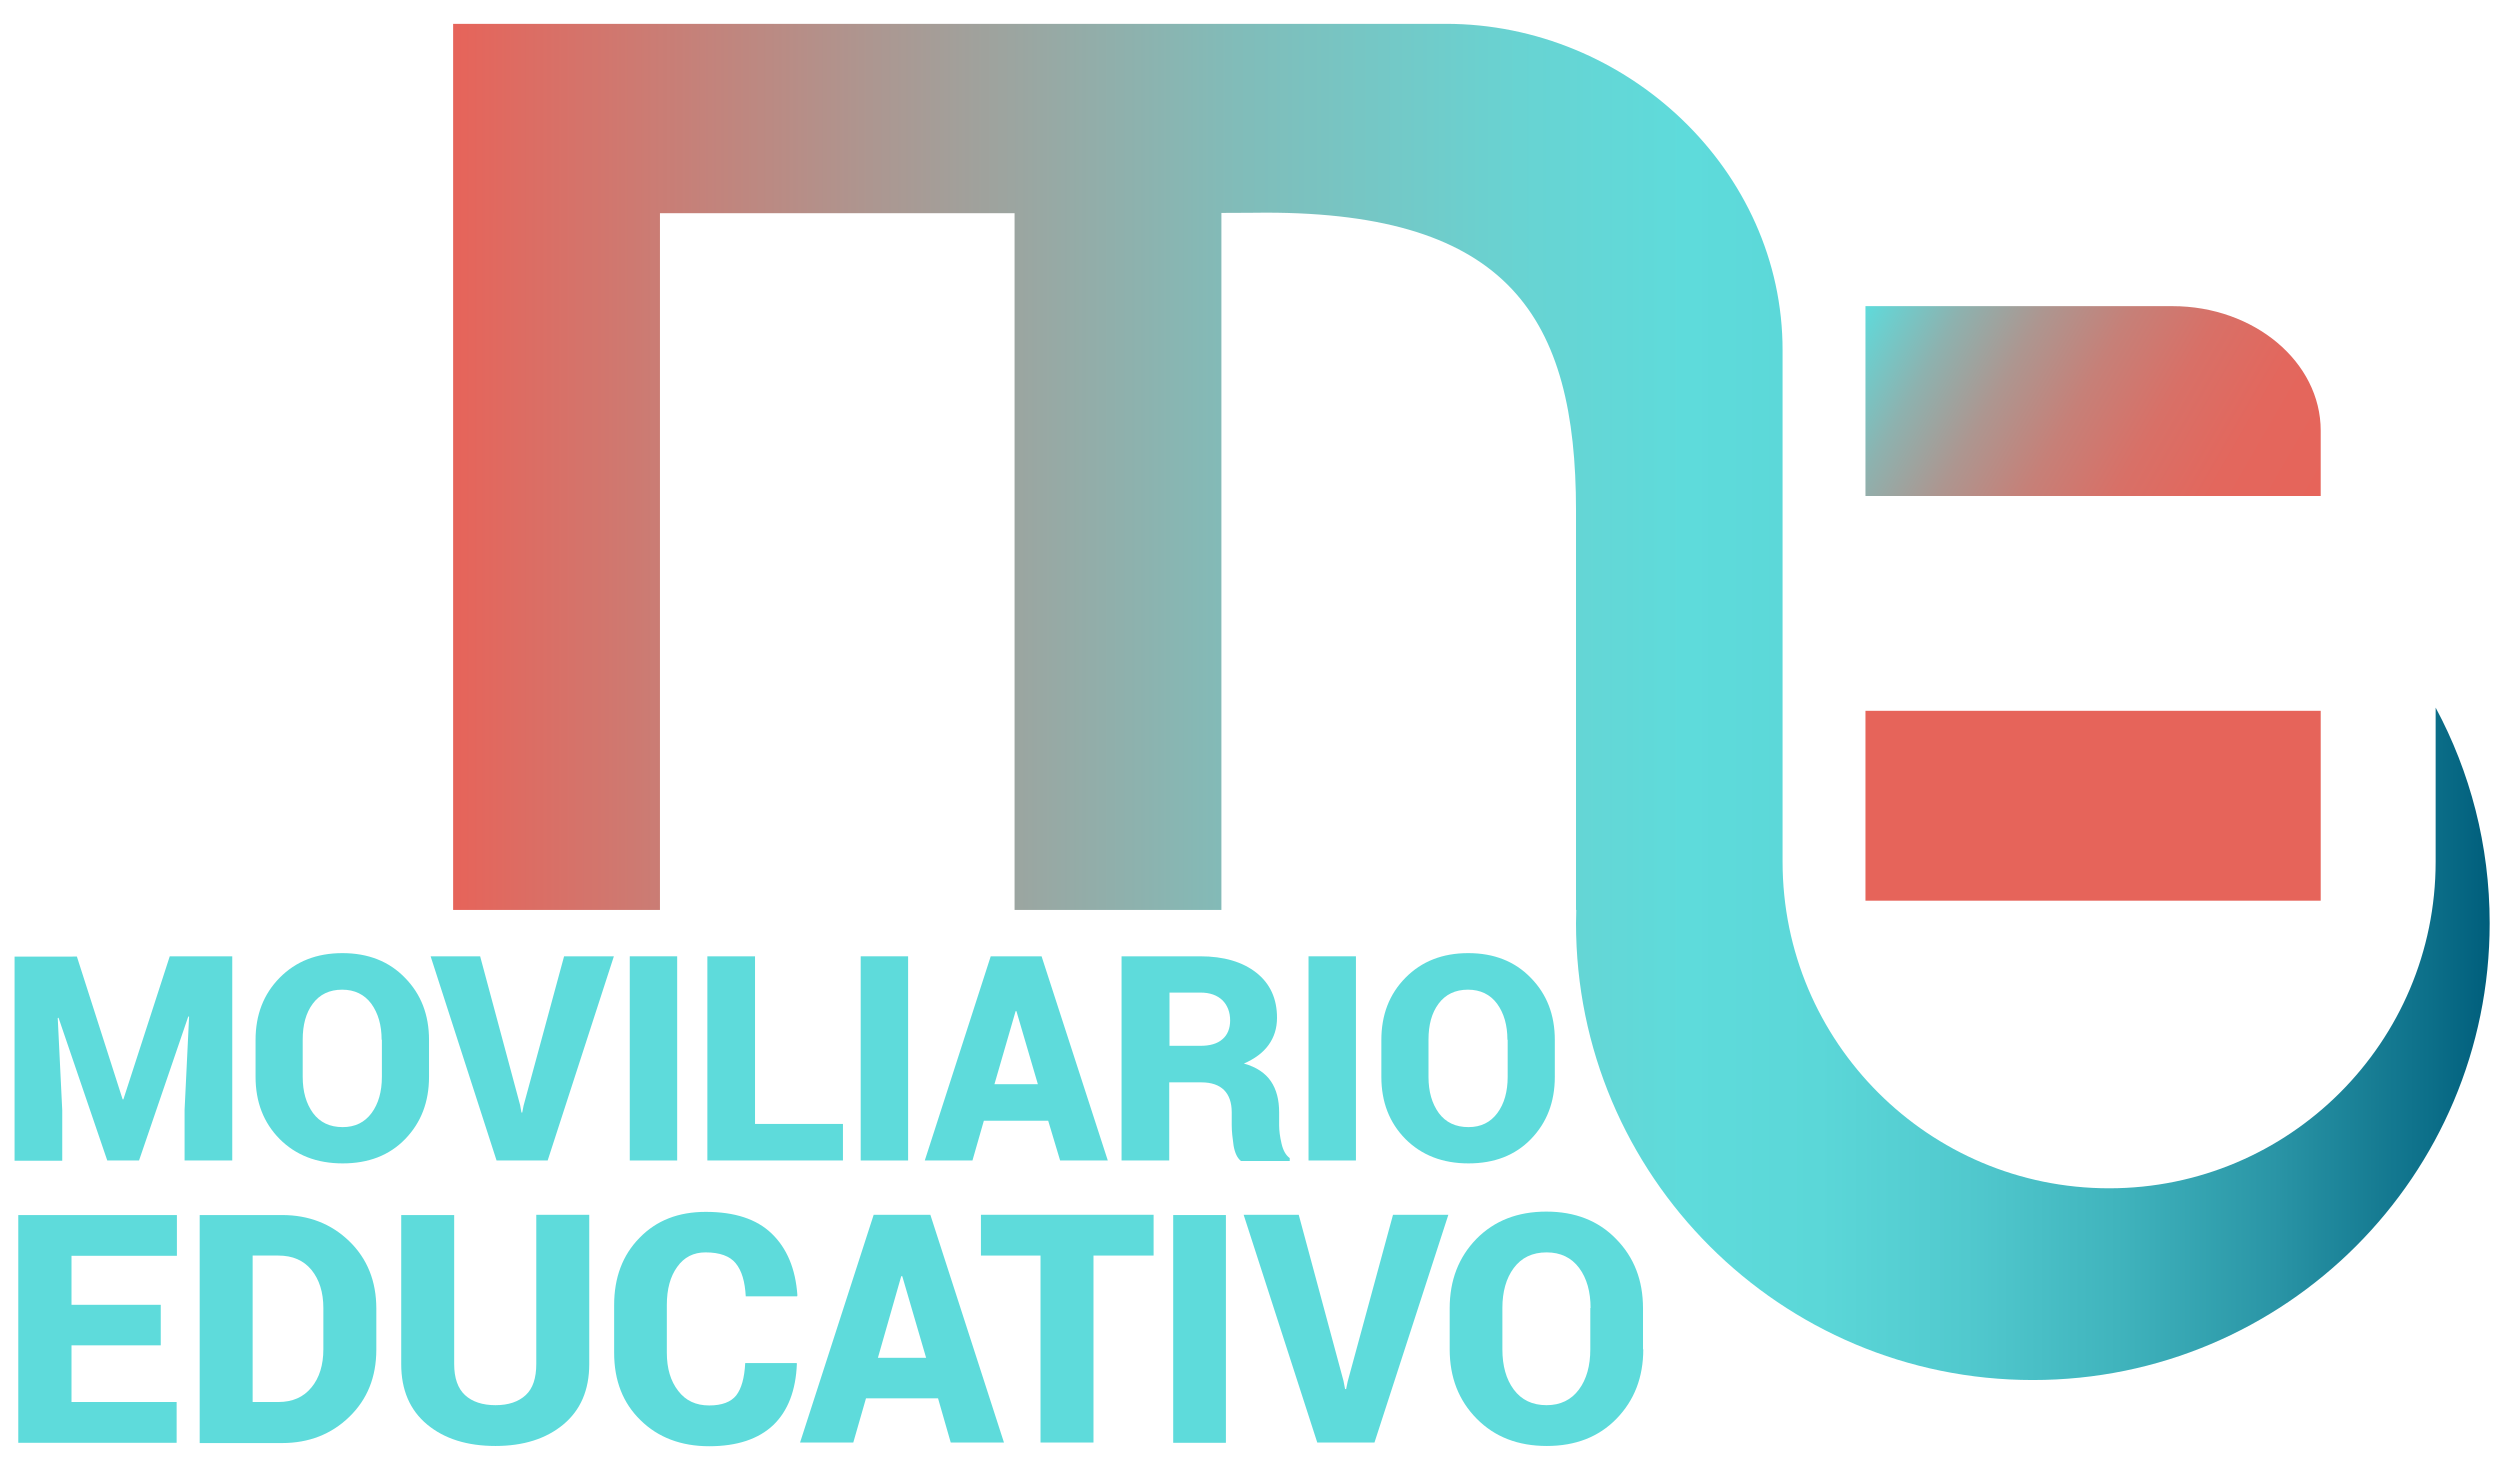
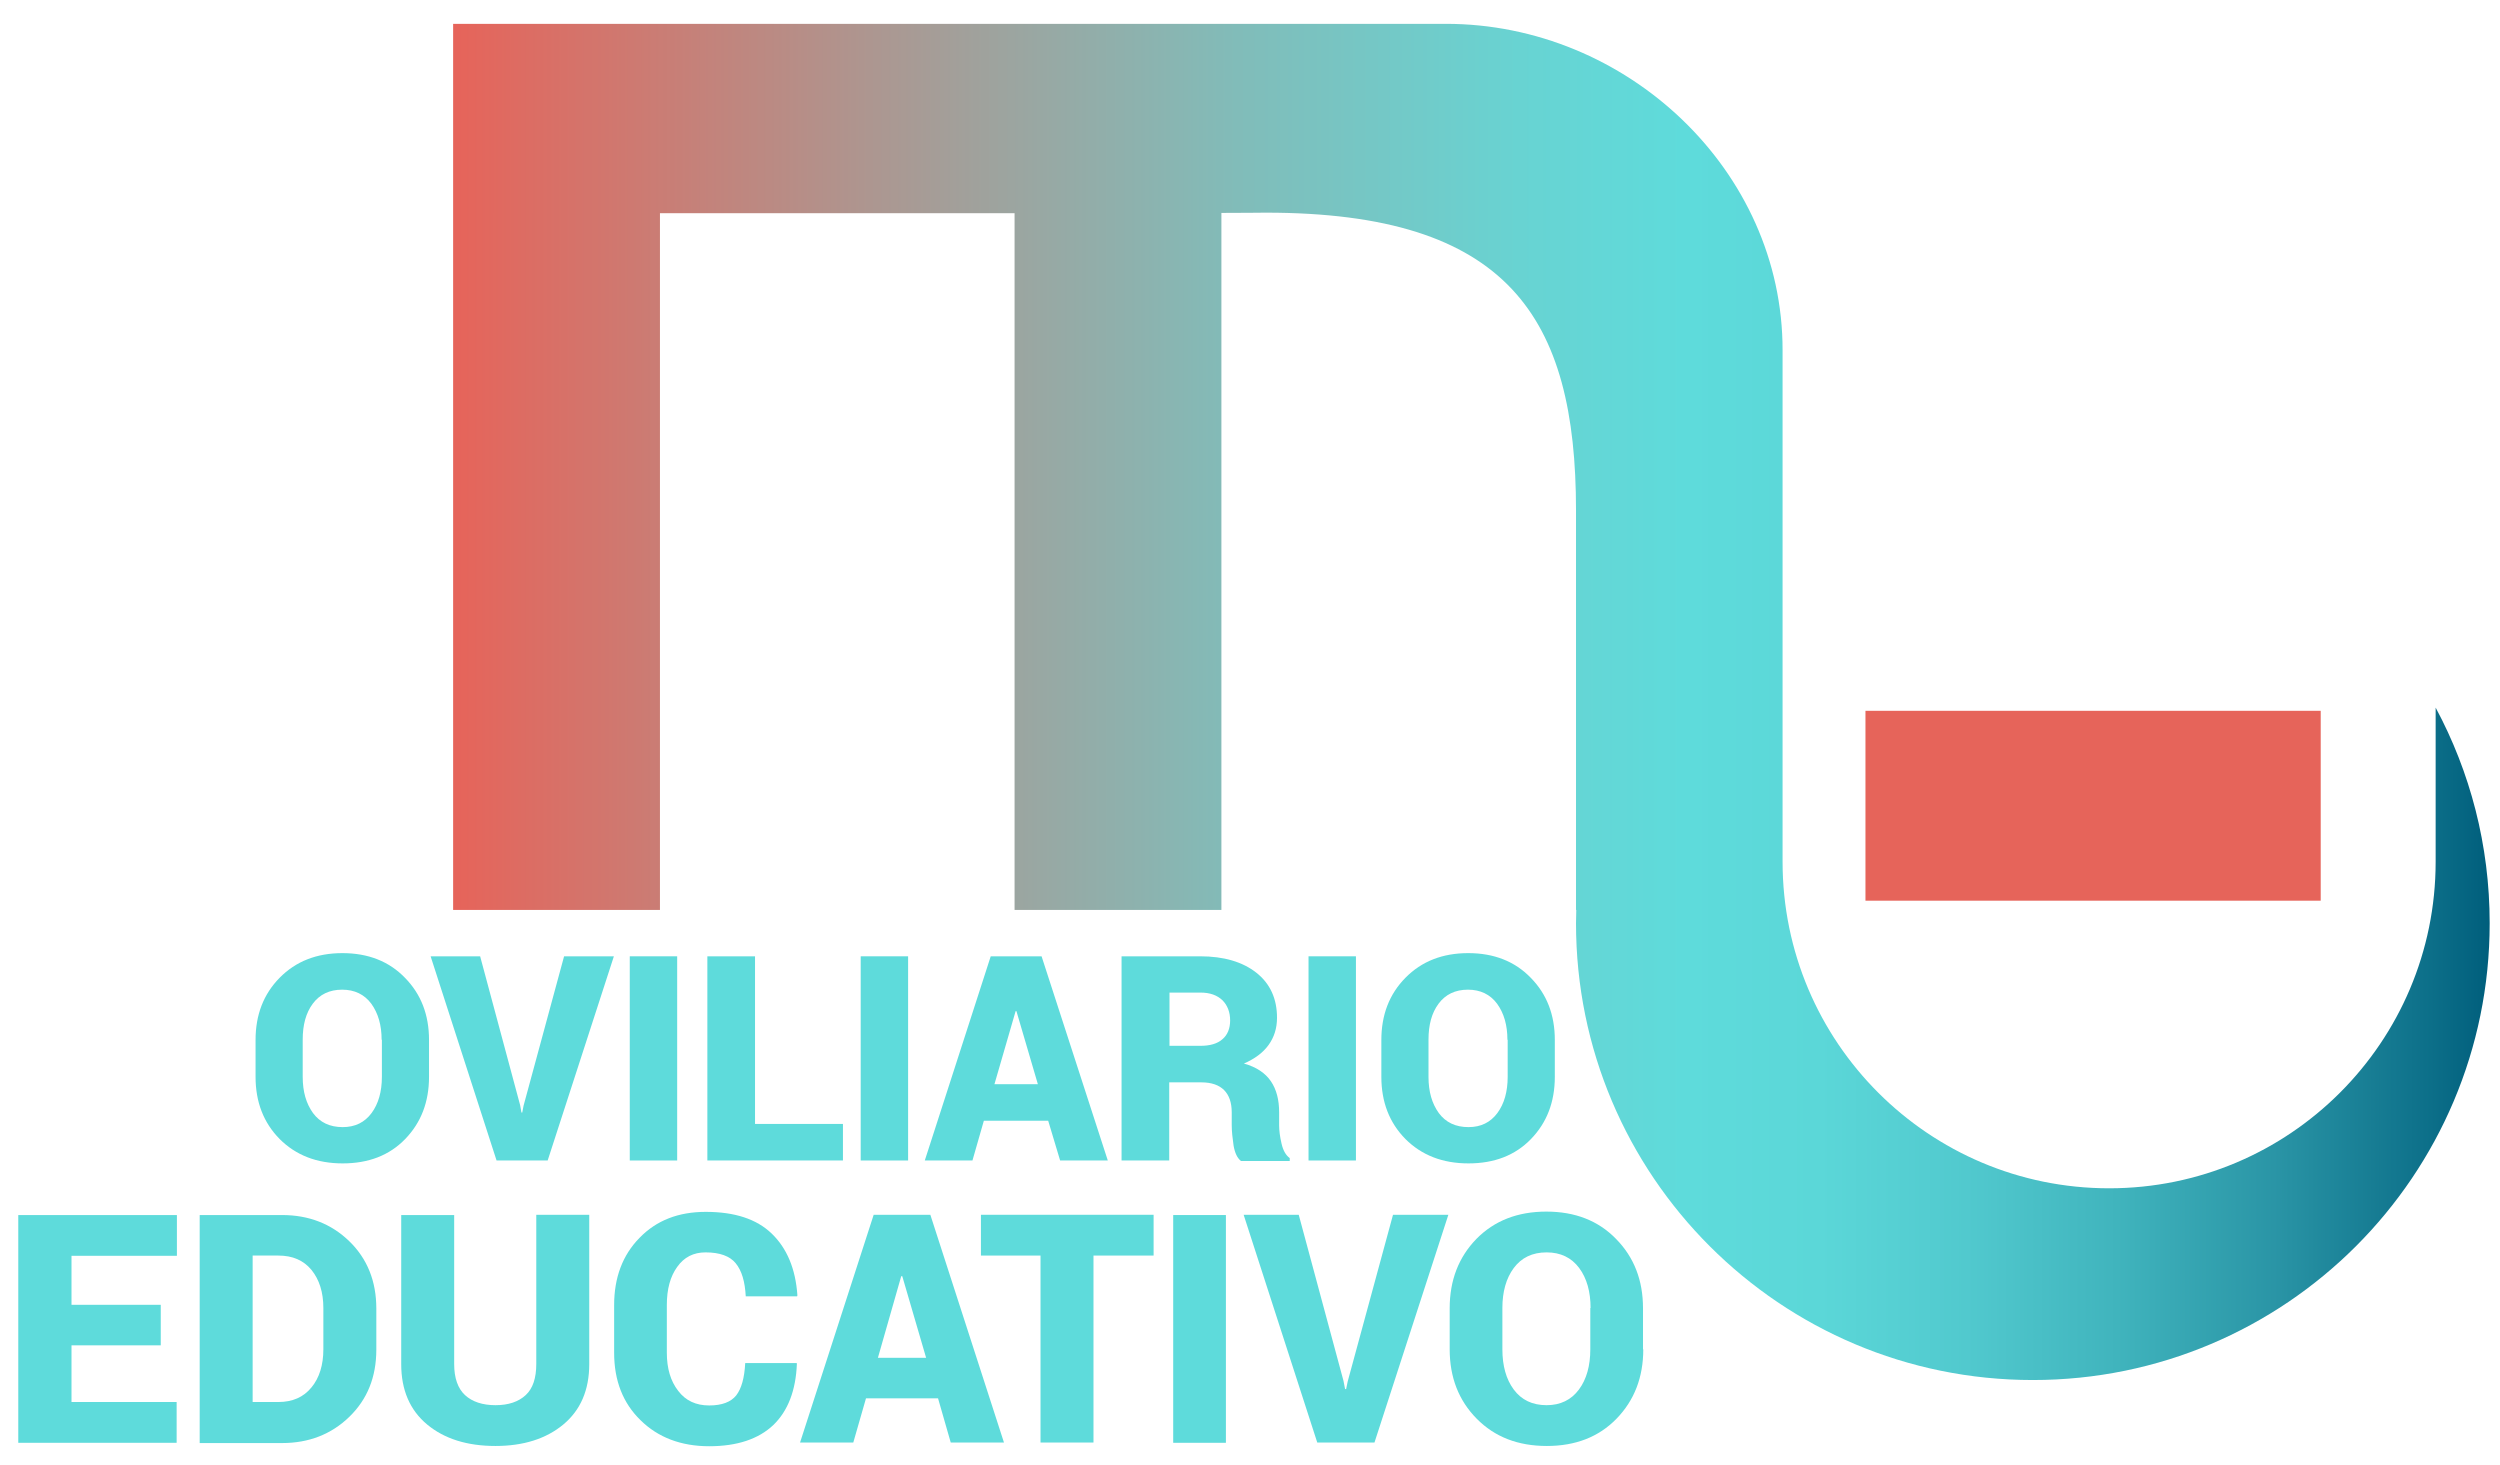
<svg xmlns="http://www.w3.org/2000/svg" version="1.1" x="0px" y="0px" viewBox="0 0 944 553" style="enable-background:new 0 0 944 553;" xml:space="preserve">
  <style type="text/css">
	.st0{display:none;}
	.st1{display:inline;opacity:0.89;}
	.st2{fill:#5EDBDB;}
	.st3{display:inline;fill:url(#SVGID_1_);}
	.st4{display:inline;}
	.st5{fill:url(#SVGID_2_);}
	.st6{fill:#E6645A;}
	.st7{fill:url(#SVGID_3_);}
</style>
  <g id="Capa_1" class="st0">
    <g>
      <g class="st1">
        <path class="st2" d="M795.1,38.4H845c3.4,0,5.6,0.5,6.6,1.5c1,1,1.5,3.5,1.5,7.5c0,3.7-0.4,6.2-1.1,7.7c-0.7,1.5-2.4,2.8-5.1,4.2     c-2.4,1.1-4,2.3-4.7,3.7c-0.7,1.3-1,3.5-1,6.5v167.3c0,2.4,0.3,4.2,0.8,5.4c0.6,1.1,2.1,2.3,4.7,3.5c3.5,1.7,5.2,4,5.2,6.9     c0,7.3-0.2,11.4-0.7,12.2c-0.5,0.8-2.1,1.2-4.9,1.2h-62.9c-2.7,0-4.1-2.3-4.1-6.9c0-3.9,0.1-6.9,0.4-8.8c0.3-1.9,2-3.5,5.2-4.7     c3.6-1.4,5.4-3.9,5.4-7.5V119.4L765,215.2h-15.5l-24.9-92.9v115.3c0,3.8,1.7,6.5,5.1,8.3c4.1,2.1,6.2,5.7,6.2,11c0,6-2.1,9-6.2,9     h-30.6c-3.5,0-5.2-2.9-5.2-8.6c0-4,1.5-7.1,4.4-9.3c2.2-1.8,3.5-3.2,4.1-4.3c0.6-1.1,0.8-3,0.8-5.7V75.2c0-4.5-0.4-8-1.2-10.4     c-0.8-2.4-2.5-4.3-5.1-5.8c-2.8-1.5-4.2-3.1-4.2-4.7l0.1-6.1c0.1-4.4,0.4-7.2,0.9-8.2c0.5-1.1,1.8-1.6,3.7-1.6h52.2l22.6,87.1     L795.1,38.4z" />
        <path class="st2" d="M920.2,71.4c17.7,0,32.4,7.9,44.3,23.8c11.8,15.8,17.8,39.4,17.8,70.5c0,33.6-6,59.1-18,76.3     c-12,17.2-27,25.9-45,25.9c-12.4,0-23.2-3.9-32.3-11.8c-9.1-7.9-16.1-18.4-21.1-31.6c-4.9-13.2-7.4-31.2-7.4-54     c0-32.6,5.7-57.3,17-74C886.8,79.8,901.7,71.4,920.2,71.4z M930.3,106.8c0-11.7-3.4-17.5-10.2-17.5c-7.3,0-11,7.1-11,21.4v117.1     c0,14.2,3.3,21.3,10,21.3c7.4,0,11.1-7.1,11.1-21.3V106.8z" />
        <path class="st2" d="M1051.9,181.3l15.9-77.3c0.3-1.6,0.4-3.2,0.4-4.7c0-4-1.5-6.9-4.6-8.9c-1.9-1.1-2.8-3.2-2.8-6.2v-7.6     c0-2.2,1.1-3.2,3.2-3.2h27c2.2,0,3.5,0.3,4,0.8c0.5,0.5,0.8,1.9,0.8,4.2v6.8c0,1.9-0.1,3.1-0.2,3.5c-0.1,0.5-1.3,1.4-3.5,2.8     c-3,2.1-5.1,6.3-6.3,12.5l-29.5,149.1c-1.6,8.4-2.6,12.9-3,13.7c-0.4,0.8-1.7,1.1-3.9,1.1h-24.2c-1.3-0.2-2.7-3.9-4.2-11.3     l-31-155.9c-0.9-4.5-2.4-7.6-4.5-9.3c-2.5-2.2-3.8-4.1-3.8-5.8c0-6.5,0.3-10.1,0.8-11c0.6-0.8,2.3-1.3,5.2-1.3h49.5     c2.7,0,4.5,0.6,5.4,1.8c0.9,1.2,1.3,4,1.3,8.5c0,2.6-0.2,4.3-0.6,5.1c-0.4,0.8-1.7,1.7-3.7,2.8c-2.5,1.4-3.8,3.4-3.8,5.9     c0,1.8,0.3,3.9,0.8,6.5L1051.9,181.3z" />
        <path class="st2" d="M1103.7,87.4v-9.3c0-3.1,1.9-4.7,5.6-4.7h45c3.2,0,4.8,1.6,4.8,4.7v162.1c0,2.3,0.1,3.7,0.4,4.4     c0.3,0.7,1.1,1.3,2.5,1.8c3.3,1.3,5,4.2,5,8.7c0,5.2-0.2,8.3-0.7,9.3c-0.5,1-2,1.6-4.5,1.6h-54.6c-1.3-0.2-2.2-0.8-2.5-1.8     c-0.4-1-0.6-3.6-0.6-7.8c0-5.1,1.2-8,3.7-8.9c3-1,4.5-2.9,4.5-5.6V101.3c0-5.4-2-8.7-6.1-9.9C1104.6,91,1103.7,89.6,1103.7,87.4z      M1143.2,33.4c10.6,0,15.9,3.6,15.9,10.7c0,5.6-3.5,10.4-10.6,14.3c-7.1,3.9-15.2,5.8-24.2,5.8c-11.7,0-17.5-3.9-17.5-11.7     c0-6.2,4.1-10.9,12.3-14.2C1127.3,35,1135.3,33.4,1143.2,33.4z" />
        <path class="st2" d="M1176,50v-7c0-3,2-4.5,5.9-4.5h43.6c2.3,0,3.9,0.2,4.6,0.6c0.8,0.4,1.1,2,1.1,4.8v196.9c0,4.3,1.4,7,4.2,8     c2,0.8,3,2.4,3,4.8v8c0,2.9-2.1,4.4-6.3,4.4h-51.7c-2.9,0-4.4-1.5-4.4-4.4v-8c0-3.3,1.5-5.7,4.4-7.3c1.9-0.9,3.1-1.8,3.5-2.6     c0.5-0.8,0.7-2.3,0.7-4.6V64.4c0-3.3-1.3-5.5-3.8-6.6C1177.5,56.2,1176,53.6,1176,50z" />
        <path class="st2" d="M1248.6,87.4v-9.3c0-3.1,1.9-4.7,5.6-4.7h45c3.2,0,4.8,1.6,4.8,4.7v162.1c0,2.3,0.1,3.7,0.4,4.4     c0.3,0.7,1.1,1.3,2.5,1.8c3.3,1.3,5,4.2,5,8.7c0,5.2-0.2,8.3-0.7,9.3c-0.5,1-2,1.6-4.5,1.6h-54.6c-1.3-0.2-2.2-0.8-2.5-1.8     c-0.4-1-0.6-3.6-0.6-7.8c0-5.1,1.2-8,3.7-8.9c3-1,4.5-2.9,4.5-5.6V101.3c0-5.4-2-8.7-6.1-9.9C1249.5,91,1248.6,89.6,1248.6,87.4z      M1288.1,33.4c10.6,0,15.9,3.6,15.9,10.7c0,5.6-3.5,10.4-10.6,14.3c-7.1,3.9-15.2,5.8-24.2,5.8c-11.7,0-17.5-3.9-17.5-11.7     c0-6.2,4.1-10.9,12.3-14.2C1272.2,35,1280.2,33.4,1288.1,33.4z" />
        <path class="st2" d="M1393.2,129.4v-27.2c0-7.5-3.1-11.3-9.2-11.3c-8.4,0-12.5,5.7-12.5,17.1c0,6.4-0.7,10.9-2.2,13.7     c-1.5,2.7-4.7,5.1-9.9,7c-5.1,1.9-10.6,2.9-16.4,2.9c-11.9,0-17.9-6.4-17.9-19.2c0-12,5.2-21.8,15.6-29.5     c10.4-7.6,23.9-11.4,40.7-11.4c11,0,20.9,1.5,29.7,4.5c8.8,3,15.8,8.1,21.1,15.2c5.3,7.1,7.9,15,7.9,23.5v128.6     c0.2,0.7,1.6,2.1,4.2,4.2c1.9,1.4,2.8,3.5,2.8,6.2c0,3.8-0.5,6.4-1.5,8c-1,1.6-3.5,3-7.5,4.3c-4,1.3-9,2-15,2     c-7.3,0-13.4-1.3-18.3-4c-4.9-2.7-8.7-7.9-11.4-15.7c-8.2,8.5-14.8,13.9-19.9,16.2c-5.1,2.3-10.3,3.5-15.6,3.5     c-11.9,0-21.1-4.7-27.7-14c-6.5-9.3-9.8-24.6-9.8-45.8c0-21.2,3.1-35.9,9.2-44.1c6.1-8.2,18-15.8,35.8-22.7     C1376.4,136.9,1385.7,132.9,1393.2,129.4z M1393.2,147.7c-10.6,4.7-17,10-19,15.8c-2.1,5.9-3.1,19.1-3.1,39.6     c0,15.1,0.8,24.7,2.5,28.6s4.6,6,8.7,6c7.2,0,10.9-6,10.9-18V147.7z" />
        <path class="st2" d="M1505.4,110.9c1.1-2.3,2.5-6.2,4.1-11.8c3.6-12.2,7.1-19.9,10.5-23c3.4-3.1,7.2-4.7,11.3-4.7     c5.6,0,9.9,2.7,12.8,8c2.9,5.4,4.3,12.1,4.3,20.2c0,17.4-4.9,26.1-14.7,26.1c-4.9,0-8.6-2.9-11.3-8.6c-1.6-3.3-3.2-4.9-4.9-4.9     c-4.2,0-6.3,4.7-6.3,14v112.6c0,3.6,1.6,6.2,4.9,7.9c3.3,1.6,4.9,4.2,4.9,7.8v6.3c0,2.3-0.3,3.7-0.8,4.3c-0.5,0.6-2,0.9-4.4,0.9     h-53.1c-3.7,0-5.5-1.7-5.5-5.2V253c0-2.6,0.8-4.4,2.4-5.2c3.2-1.6,4.8-4,4.8-7.3V98.5c0-3.2-1.1-5.5-3.4-6.9     c-2.4-1.4-3.9-2.5-4.2-3.3c-0.4-0.8-0.6-3.2-0.6-7.3c0-3.4,0.5-5.5,1.5-6.3c1-0.8,2.7-1.3,5-1.3h38.1c1.8,0,3,0.5,3.7,1.5     c0.7,1,1,3.4,1,7.1V110.9z" />
        <path class="st2" d="M1556.1,87.4v-9.3c0-3.1,1.9-4.7,5.6-4.7h45c3.2,0,4.8,1.6,4.8,4.7v162.1c0,2.3,0.1,3.7,0.4,4.4     c0.3,0.7,1.1,1.3,2.5,1.8c3.3,1.3,5,4.2,5,8.7c0,5.2-0.2,8.3-0.7,9.3c-0.5,1-2,1.6-4.5,1.6h-54.6c-1.3-0.2-2.2-0.8-2.5-1.8     c-0.4-1-0.6-3.6-0.6-7.8c0-5.1,1.2-8,3.7-8.9c3-1,4.5-2.9,4.5-5.6V101.3c0-5.4-2-8.7-6.1-9.9C1556.9,91,1556.1,89.6,1556.1,87.4z      M1595.6,33.4c10.6,0,15.9,3.6,15.9,10.7c0,5.6-3.5,10.4-10.6,14.3c-7.1,3.9-15.2,5.8-24.2,5.8c-11.7,0-17.5-3.9-17.5-11.7     c0-6.2,4.1-10.9,12.3-14.2C1579.6,35,1587.7,33.4,1595.6,33.4z" />
        <path class="st2" d="M1689,71.4c17.7,0,32.4,7.9,44.3,23.8c11.8,15.8,17.8,39.4,17.8,70.5c0,33.6-6,59.1-18,76.3     c-12,17.2-27,25.9-45,25.9c-12.4,0-23.2-3.9-32.3-11.8c-9.1-7.9-16.1-18.4-21.1-31.6c-4.9-13.2-7.4-31.2-7.4-54     c0-32.6,5.7-57.3,17-74C1655.5,79.8,1670.5,71.4,1689,71.4z M1699.1,106.8c0-11.7-3.4-17.5-10.1-17.5c-7.3,0-11,7.1-11,21.4     v117.1c0,14.2,3.3,21.3,10,21.3c7.4,0,11.1-7.1,11.1-21.3V106.8z" />
      </g>
      <g class="st1">
        <path class="st2" d="M756,300.9v83.8h10c2.7,0,4.7-0.6,6-1.8c1.3-1.2,2.2-3.7,2.9-7.6c1.2-6.9,2.1-11.1,2.9-12.5     c0.7-1.4,1.9-2.1,3.5-2.1c7.7,0,12.1,0.3,13.1,1c1,0.6,1.5,3.1,1.5,7.4V418c0,3-0.5,5-1.5,5.9c-1,0.9-4,1.4-9.1,1.4     c-3.3,0-5.6-0.6-6.7-1.8c-1.1-1.2-2.2-4.7-3.3-10.3c-1.1-5.2-2.1-8.4-3.2-9.5c-1-1.2-2.6-1.8-4.8-1.8H756V503h7.8     c4.8,0,8.1-1.3,9.9-4c1.8-2.7,4.7-10.4,8.7-23.3c1.7-5.4,3.4-8.9,5.1-10.6c1.8-1.7,4.8-2.5,9.2-2.5c6.1,0,9.1,2,9.1,5.9     c0,1.2-0.2,2.9-0.6,5.1l-5.4,33.3c-1,6.1-1.8,9.7-2.4,10.9c-0.6,1.2-2.6,1.8-5.9,1.8h-97.9c-2.4,0-4-0.6-4.7-1.7     c-0.7-1.1-1-4.4-1-9.8c0-3.4,1.8-5.9,5.3-7.5c5.4-2.3,8.1-5.3,8.1-9.2v-183c-0.1-1.9-2.3-3.7-6.6-5.6c-2.9-1.3-4.7-2.5-5.2-3.7     c-0.5-1.2-0.8-4-0.8-8.5c0-3.8,0.3-6.1,0.9-6.8c0.6-0.7,2.3-1.1,5.1-1.1h93.6c2.3,0,4.1,0.4,5.1,1.2c1.1,0.8,1.9,2.6,2.5,5.6     l7.5,37.9c0.4,2,0.6,3.3,0.6,4c0,2.6-2.4,4-7.1,4c-5.3,0-8.9-0.6-10.6-1.8c-1.8-1.2-3.5-4.3-5.2-9.2c-3-8.8-5.6-14.9-7.8-18.3     c-2.2-3.4-4.6-5.1-7.4-5.1H756z" />
        <path class="st2" d="M890.6,332.6v-25.7c0-4.3-1.8-6.6-5.3-6.9c-1.9-0.1-3.1-0.6-3.7-1.4c-0.6-0.8-0.9-2.5-0.9-5.1v-5.7     c0-2.3,0.3-3.6,1-4.2c0.6-0.5,2.1-0.8,4.5-0.8H933c2.6,0,4.3,0.4,5.1,1.3c0.7,0.9,1.1,2.9,1.1,6v204c0,4.3,2.3,7.2,6.8,8.7     c2.3,0.7,3.5,2.2,3.5,4.5v7.5c0,3.2-1.4,4.8-4.3,4.8h-51.2c-1.7,0-2.7-0.3-3-1c-0.3-0.6-0.5-3.3-0.5-7.9c0-0.9,0-2.2,0.1-4     c-10.7,9.9-20.6,14.8-29.8,14.8c-31,0-46.5-31.6-46.5-94.9c0-45,4.1-74.5,12.4-88.6c8.3-14,19.1-21.1,32.4-21.1     C869.2,317.2,879.7,322.3,890.6,332.6z M890.6,349.2c-4.5-2.7-8.2-4.1-11-4.1c-3.2,0-5.8,1.5-7.9,4.6c-2,3.1-3,6.5-3,10.3v121.2     c0,3.6,0.9,6.7,2.8,9.2c1.9,2.5,4.2,3.7,7,3.7c2.6,0,5.3-1.1,8-3.4c2.7-2.3,4-4.5,4-6.5V349.2z" />
        <path class="st2" d="M964,341.7c-1.3-0.6-2.3-1-2.9-1.3c-2.4-1.1-4-2.1-4.6-3.2c-0.6-1-1-3.2-1-6.4c0-1.8-0.1-3.2-0.1-4.4     c0-2.9,0.4-4.9,1.2-5.8c0.8-0.9,2.7-1.4,5.5-1.4h45.6c2.2,0,3.6,0.3,4.1,1c0.5,0.7,0.7,2.3,0.7,5v144.5     c0,12.6,3.5,18.9,10.4,18.9c5.3,0,9.3-2.2,12-6.7V346.3c0-3.5-1.7-6.3-5.1-8.2c-1.7-1-2.7-2-3-3.2c-0.3-1.1-0.5-4.9-0.5-11.4     c0-2.8,1.7-4.3,5-4.3h48c2.1,0,3.3,0.3,3.7,0.9c0.4,0.6,0.7,2.2,0.7,4.7V493c0,3.2,1.3,5.5,4,6.8c3.2,1.8,4.8,4.7,4.8,8.8     c0,5.9-0.2,9.2-0.7,10c-0.4,0.8-2,1.2-4.6,1.2h-44.6c-2.8,0-4.8-0.5-5.9-1.5s-1.6-3.3-1.6-6.7v-3.7c0-3.9-0.1-6.1-0.1-6.6     c-15.6,13.7-28.7,20.5-39.5,20.5c-9.2,0-16.8-3.1-22.7-9.2c-5.9-6.2-8.8-18.1-8.8-35.7V341.7z" />
        <path class="st2" d="M1154.7,346V488c0,3.4,1,6.5,3,9.2c2,2.7,4.8,4,8.4,4c4.9,0,8.7-3,11.4-9c2.7-6,4-13.8,4-23.4l-0.1-4.1     c0-5.2,1-8.3,2.9-9.2c1.9-1,5.2-1.5,9.8-1.5c4,0,6.8,0.7,8.2,2.2c1.5,1.5,2.2,4.5,2.2,9.2c0,15.2-4,28.3-11.9,39.5     c-7.9,11.2-19.2,16.8-33.8,16.8c-17.1,0-31.2-8.6-42.1-25.8c-11-17.2-16.4-41.6-16.4-73.2c0-23.7,2.8-43.3,8.4-59     c5.6-15.7,12.4-27.4,20.3-35c8-7.7,17.9-11.5,29.9-11.5c14.2,0,25.4,4.7,33.7,14.2c8.3,9.4,12.4,20.4,12.4,32.8     c0,6.5-1.4,11.9-4.1,16.4c-2.7,4.5-6.9,6.8-12.5,6.8c-5.8,0-10.2-2.2-13.3-6.5c-3.1-4.3-4.6-9.7-4.6-16.1c0-2.7,0.3-5.9,0.9-9.5     c0.8-4.2,1.2-7.5,1.2-10c0-2.5-0.9-4.7-2.8-6.5c-1.9-1.8-4-2.6-6.5-2.6c-2.3,0-4.4,1-6,3.1C1155.5,341.3,1154.7,343.5,1154.7,346     z" />
        <path class="st2" d="M1289.2,377.5v-28.3c0-7.8-3.2-11.7-9.5-11.7c-8.7,0-13.1,5.9-13.1,17.8c0,6.7-0.8,11.4-2.3,14.2     c-1.5,2.8-4.9,5.3-10.3,7.3c-5.3,2-11,3-17.1,3c-12.4,0-18.6-6.7-18.6-20c0-12.5,5.4-22.7,16.2-30.7     c10.8-7.9,24.9-11.9,42.3-11.9c11.4,0,21.7,1.6,30.9,4.7c9.1,3.1,16.5,8.4,21.9,15.8c5.5,7.4,8.2,15.6,8.2,24.5v133.9     c0.2,0.7,1.7,2.2,4.4,4.4c2,1.5,2.9,3.6,2.9,6.5c0,3.9-0.5,6.7-1.6,8.3s-3.7,3.1-7.9,4.5c-4.2,1.4-9.4,2.1-15.6,2.1     c-7.6,0-14-1.4-19.1-4.2c-5.1-2.8-9-8.2-11.9-16.4c-8.5,8.8-15.4,14.4-20.7,16.9c-5.3,2.4-10.7,3.7-16.3,3.7     c-12.4,0-22-4.9-28.8-14.6c-6.8-9.7-10.2-25.6-10.2-47.7c0-22.1,3.2-37.4,9.5-46c6.4-8.5,18.8-16.4,37.3-23.7     C1271.7,385.3,1281.4,381.2,1289.2,377.5z M1289.2,396.6c-11.1,4.9-17.7,10.4-19.8,16.5c-2.2,6.1-3.2,19.9-3.2,41.2     c0,15.7,0.9,25.7,2.6,29.8c1.8,4.1,4.8,6.2,9.1,6.2c7.5,0,11.3-6.3,11.3-18.8V396.6z" />
        <path class="st2" d="M1361.4,339.4h-5.7c-1.7,0-2.7-0.2-3.2-0.6c-0.4-0.4-0.7-1.5-0.7-3.2V325c0-2,0.2-3.2,0.7-3.8     c0.4-0.6,1.7-1,3.9-1.3c7-1.1,14.1-5,21.3-11.7c7.1-6.7,11.4-14,12.8-21.7c0.5-2.7,1.1-4.4,1.8-5.1c0.7-0.6,2.2-1,4.5-1h9.5     c2.5,0,3.8,1.7,3.8,5.1v33.8h9.1c3.4,0,5.1,1.6,5.1,4.8v10.6c0,3.1-1.7,4.7-5.1,4.7h-9.1v152c0,5.2,2.3,8.9,6.9,11.2     c2.3,1.1,3.7,2.4,4.4,4c0.7,1.6,1,4.4,1,8.5c0,2.5-0.2,4-0.5,4.3c-0.3,0.3-1.5,0.4-3.6,0.4H1372c-7-6.3-10.6-15.7-10.6-28.3     V339.4z" />
        <path class="st2" d="M1433.3,333.8v-9.7c0-3.2,2-4.8,5.9-4.8h46.8c3.3,0,5,1.6,5,4.8v168.8c0,2.3,0.1,3.9,0.4,4.5     c0.3,0.7,1.2,1.3,2.6,1.9c3.5,1.4,5.2,4.4,5.2,9.1c0,5.4-0.2,8.6-0.7,9.7c-0.5,1.1-2,1.6-4.7,1.6H1437c-1.4-0.2-2.2-0.8-2.6-1.8     c-0.4-1-0.6-3.7-0.6-8.1c0-5.3,1.3-8.4,3.8-9.2c3.1-1.1,4.7-3,4.7-5.9V348.3c0-5.7-2.1-9.1-6.3-10.3     C1434.2,337.6,1433.3,336.1,1433.3,333.8z M1474.4,277.6c11.1,0,16.6,3.7,16.6,11.2c0,5.9-3.7,10.8-11.1,14.9     c-7.4,4.1-15.8,6.1-25.2,6.1c-12.1,0-18.2-4.1-18.2-12.2c0-6.5,4.3-11.4,12.8-14.8C1457.8,279.3,1466.2,277.6,1474.4,277.6z" />
        <path class="st2" d="M1575.4,431.6l16.5-80.5c0.3-1.7,0.4-3.3,0.4-4.9c0-4.1-1.6-7.2-4.8-9.3c-2-1.2-2.9-3.3-2.9-6.5v-7.9     c0-2.2,1.1-3.4,3.4-3.4h28.1c2.2,0,3.6,0.3,4.2,0.8c0.5,0.5,0.8,2,0.8,4.3v7c0,2-0.1,3.2-0.2,3.7c-0.1,0.5-1.3,1.5-3.6,2.9     c-3.1,2.2-5.3,6.5-6.6,13.1l-30.7,155.3c-1.7,8.7-2.7,13.5-3.2,14.2c-0.4,0.8-1.8,1.2-4,1.2h-25.2c-1.4-0.2-2.8-4.1-4.4-11.7     l-32.2-162.3c-1-4.7-2.5-7.9-4.7-9.7c-2.6-2.3-4-4.3-4-6c0-6.7,0.3-10.6,0.9-11.4c0.6-0.9,2.4-1.3,5.4-1.3h51.5     c2.8,0,4.7,0.6,5.6,1.8c0.9,1.2,1.4,4.2,1.4,8.9c0,2.7-0.2,4.5-0.7,5.3c-0.4,0.8-1.7,1.8-3.9,2.9c-2.6,1.5-4,3.5-4,6.2     c0,1.9,0.3,4.1,0.9,6.7L1575.4,431.6z" />
-         <path class="st2" d="M1684.3,317.2c18.4,0,33.8,8.2,46.1,24.7c12.3,16.5,18.5,41,18.5,73.4c0,35-6.3,61.5-18.8,79.5     c-12.5,18-28.1,26.9-46.8,26.9c-12.9,0-24.1-4.1-33.6-12.3c-9.5-8.2-16.8-19.2-21.9-32.9c-5.1-13.7-7.7-32.4-7.7-56.2     c0-33.9,5.9-59.6,17.7-77C1649.5,325.9,1665,317.2,1684.3,317.2z M1694.9,354c0-12.1-3.5-18.2-10.6-18.2     c-7.6,0-11.4,7.4-11.4,22.3v121.9c0,14.8,3.5,22.2,10.4,22.2c7.7,0,11.6-7.4,11.6-22.2V354z" />
      </g>
    </g>
    <linearGradient id="SVGID_1_" gradientUnits="userSpaceOnUse" x1="601.158" y1="528.885" x2="95.846" y2="23.572">
      <stop offset="0" style="stop-color:#E6645A" />
      <stop offset="1.642209e-03" style="stop-color:#E6645A" />
      <stop offset="0.208" style="stop-color:#AC9791" />
      <stop offset="0.385" style="stop-color:#81BCB9" />
      <stop offset="0.523" style="stop-color:#68D3D2" />
      <stop offset="0.605" style="stop-color:#5EDBDB" />
      <stop offset="0.671" style="stop-color:#5BD7D8" />
      <stop offset="0.743" style="stop-color:#51C9CE" />
      <stop offset="0.817" style="stop-color:#40B4BD" />
      <stop offset="0.894" style="stop-color:#2A95A6" />
      <stop offset="0.971" style="stop-color:#0C6F89" />
      <stop offset="1" style="stop-color:#005E7C" />
    </linearGradient>
    <path class="st3" d="M579.6-0.2h-460L7.5,275.8l109.9,276.9h460l105.1-276.9L579.6-0.2z M134.7,509.8l87.5-216h252.4l15.6,39.2H249   l-12,47h271.9l16.7,42H226l-12,47h330.2l16.2,40.8H134.7z M474.9,257.7H222.3l-86.8-218L349.3,136l214.2-96.3L474.9,257.7z" />
    <g class="st4">
      <polygon class="st2" points="849.8,185.2 849.8,265 880.6,265 880.6,106.1 843.1,106.1 789.4,239.6 742.2,106.1 703,106.1     703,265 733.6,265 733.6,185.2 731.6,151 770.3,265 806.9,265 850.7,152.6   " />
      <path class="st2" d="M965.7,267.7c35.5,0,61.6-21.8,61.6-64.1c0-40.5-18.9-64.5-59.8-64.5c-36.4,0-61.1,24.3-61.1,65.6    C906.3,243.9,927.7,267.7,965.7,267.7z M966.8,162.9c24.3,0,30.1,19.8,30.1,40.7c0,22.3-5.8,40-29.7,40    c-23.4,0-30.8-17.1-30.8-39.8C936.4,182.7,943,162.9,966.8,162.9z" />
      <polygon class="st2" points="1158.2,142.3 1126.9,142.3 1101.7,215.3 1094.1,240.7 1087.1,215.5 1064.6,142.3 1032.3,142.3     1074.8,265 1112.1,265   " />
      <polygon class="st2" points="1210.3,104 1188.9,82.9 1167.8,104 1188.9,125.4   " />
      <rect x="1174.3" y="142.3" class="st2" width="29.9" height="122.7" />
      <rect x="1233.1" y="95.5" class="st2" width="29.9" height="169.5" />
      <polygon class="st2" points="1285.7,104 1306.8,125.4 1328.1,104 1306.8,82.9   " />
      <rect x="1292.2" y="142.3" class="st2" width="29.9" height="122.7" />
      <path class="st2" d="M1456.1,266.1l1.3-22.9c-6.3-0.4-11.2-1.8-11.2-7.6v-59.8c0-26.3-15.7-36.4-49.7-36.4    c-18.9,0-34.8,4.7-45.6,8.8l6.1,22.3c9-2.2,22.5-5.4,34.2-5.4c17.8,0,25.9,3.4,25.9,17.5v10.8l-24.3,0.2    c-22.7,0.2-50.6,6.5-50.6,37.3c0,23.6,14.4,36.2,39.3,36.2c17.8,0,30.3-9,38.2-14.8c2.7,10.8,16.9,13.9,29.9,13.9H1456.1z     M1416.9,235.8c-6.3,2-18.4,7.6-28.8,7.6c-9.4,0-17.1-4-17.1-14.8c0-10.1,9-16,23.2-16.2l22.7-0.9V235.8z" />
      <path class="st2" d="M1509.3,179.1c5.4-6.7,16.6-13.9,29-13.9c7,0,9.9,0.2,15.7,1.3l4.3-24.7c-4-1.3-9-2-16-2    c-15.3,0-27.2,10.6-33,18.9v-16.4h-29.9V265h29.9V179.1z" />
      <polygon class="st2" points="1608.3,104 1586.9,82.9 1565.8,104 1586.9,125.4   " />
      <rect x="1572.3" y="142.3" class="st2" width="29.9" height="122.7" />
      <path class="st2" d="M1683.3,267.7c35.5,0,61.6-21.8,61.6-64.1c0-40.5-18.9-64.5-59.8-64.5c-36.4,0-61.1,24.3-61.1,65.6    C1623.9,243.9,1645.3,267.7,1683.3,267.7z M1684.4,162.9c24.3,0,30.1,19.8,30.1,40.7c0,22.3-5.8,40-29.7,40    c-23.4,0-30.8-17.1-30.8-39.8C1654.1,182.7,1660.6,162.9,1684.4,162.9z" />
-       <polygon class="st2" points="733.6,384.6 796.6,384.6 796.6,361.7 733.6,361.7 733.6,318.3 801.5,318.3 801.5,294 703,294     703,452.9 806.7,452.9 806.7,428.7 733.6,428.7   " />
      <path class="st2" d="M902.4,329.1c-5.6-1.1-10.8-2-19.3-2c-35.1,0-63.4,21.1-63.4,63.4c0,53.7,29.9,64.5,53.5,64.5    c14.8,0,23.2-6.7,29.2-11.9v9.9h29.9V283.4h-29.9V329.1z M902.4,422.1c-5.4,2.9-15.3,7.9-24.1,7.9c-16,0-28.8-9.7-28.8-38.9    c0-22.9,9.7-40.2,33.9-40.2c8.8,0,14.4,1.3,18.9,2.5V422.1z" />
      <path class="st2" d="M1041.9,419.7c-5.8,3.1-19.1,9.7-31.9,9.7c-16.2,0-19.1-7.6-19.1-25.4v-73.7H961v77.1    c0,25.2,2.7,48.3,39.6,48.3c17.5,0,33.3-10.1,41.4-16v13.3h29.9V330.2h-29.9V419.7z" />
      <path class="st2" d="M1159.2,351.8c13,0,19.3,2,28.1,5.4l8.1-22.3c-8.5-4.5-19.6-7.9-37.1-7.9c-39.1,0-63.4,25-63.4,63.8    c0,45.4,19.1,64.3,67.9,64.3c13.5,0,21.6-2,31.5-4.3l-4.3-23.2c-8.1,1.3-15.1,3.1-25.2,3.1c-31.7,0-39.3-12.8-39.3-40    C1125.4,362.8,1140.7,351.8,1159.2,351.8z" />
      <path class="st2" d="M1310.3,423.5v-59.8c0-26.3-15.7-36.4-49.7-36.4c-18.9,0-34.8,4.7-45.6,8.8l6.1,22.3c9-2.2,22.5-5.4,34.2-5.4    c17.8,0,25.9,3.4,25.9,17.5v10.8l-24.3,0.2c-22.7,0.2-50.6,6.5-50.6,37.3c0,23.6,14.4,36.2,39.3,36.2c17.8,0,30.3-9,38.2-14.8    c2.7,10.8,16.9,13.9,29.9,13.9h6.5l1.3-22.9C1315.3,430.7,1310.3,429.3,1310.3,423.5z M1281.1,423.7c-6.3,2-18.4,7.6-28.8,7.6    c-9.4,0-17.1-4-17.1-14.8c0-10.1,9-16,23.2-16.2l22.7-0.9V423.7z" />
      <path class="st2" d="M1394,430c-13.3,0-17.3-1.6-17.3-13.9v-62.9h38.2v-22.9h-38.2V305H1347v25.2h-18v22.9h18v63.2    c0,39.6,24.1,39.1,47.4,39.1c8.5,0,19.8-2,26.8-4.3l-3.4-23.8C1416.7,427.5,1401.6,430,1394,430z" />
      <rect x="1437.8" y="330.2" class="st2" width="29.9" height="122.7" />
      <polygon class="st2" points="1431.3,292 1452.4,313.3 1473.8,292 1452.4,270.8   " />
      <polygon class="st2" points="1552.8,403.3 1545.2,428.7 1538.2,403.5 1515.7,330.2 1483.4,330.2 1525.9,452.9 1563.2,452.9     1609.3,330.2 1578,330.2   " />
      <path class="st2" d="M1674.4,327c-36.4,0-61.1,24.3-61.1,65.6c0,39.1,21.4,62.9,59.3,62.9c35.5,0,61.6-21.8,61.6-64.1    C1734.2,351.1,1715.3,327,1674.4,327z M1674.2,431.6c-23.4,0-30.8-17.1-30.8-39.8c0-21.1,6.5-40.9,30.3-40.9    c24.3,0,30.1,19.8,30.1,40.7C1703.9,413.8,1698,431.6,1674.2,431.6z" />
    </g>
  </g>
  <g id="Capa_2">
    <g>
      <linearGradient id="SVGID_2_" gradientUnits="userSpaceOnUse" x1="171.063" y1="265.058" x2="940.105" y2="265.058">
        <stop offset="0" style="stop-color:#E6645A" />
        <stop offset="1.642209e-03" style="stop-color:#E6645A" />
        <stop offset="0.208" style="stop-color:#AC9791" />
        <stop offset="0.385" style="stop-color:#81BCB9" />
        <stop offset="0.523" style="stop-color:#68D3D2" />
        <stop offset="0.605" style="stop-color:#5EDBDB" />
        <stop offset="0.671" style="stop-color:#5BD7D8" />
        <stop offset="0.743" style="stop-color:#51C9CE" />
        <stop offset="0.817" style="stop-color:#40B4BD" />
        <stop offset="0.894" style="stop-color:#2A95A6" />
        <stop offset="0.971" style="stop-color:#0C6F89" />
        <stop offset="1" style="stop-color:#005E7C" />
      </linearGradient>
      <path class="st5" d="M919.7,267.2v58.2c0,68.1-55.2,123.3-123.3,123.3s-123.3-55.2-123.3-123.3V204.2v-71.9    C673.2,64.2,614.1,9,546,9h-84.8h-78.1H249.2h-60.3h-17.8v334.6h78.1V80.5h133.9v263.1h78.1V80.4c8.1,0,15.7-0.1,16.7-0.1    c91.6,0,117.2,39.4,117.2,112.4c0,0.1,0,0.2,0,0.3l0,0v54v96.6h0.1c0,1.7-0.1,3.3-0.1,5c0,95.3,77.2,172.5,172.5,172.5    s172.5-77.2,172.5-172.5C940.1,319.1,932.7,291.4,919.7,267.2z" />
      <rect x="704.4" y="268.4" class="st6" width="171.9" height="71.7" />
      <linearGradient id="SVGID_3_" gradientUnits="userSpaceOnUse" x1="865.534" y1="206.032" x2="705.571" y2="113.677">
        <stop offset="0" style="stop-color:#E6645A" />
        <stop offset="0.197" style="stop-color:#E3675D" />
        <stop offset="0.366" style="stop-color:#D87067" />
        <stop offset="0.526" style="stop-color:#C68078" />
        <stop offset="0.68" style="stop-color:#AD9690" />
        <stop offset="0.83" style="stop-color:#8DB2AF" />
        <stop offset="0.974" style="stop-color:#66D4D4" />
        <stop offset="1" style="stop-color:#5EDBDB" />
      </linearGradient>
-       <path class="st7" d="M820.3,115.6H704.4v71.7h171.9v-24.7C876.3,136.7,851.2,115.6,820.3,115.6z" />
    </g>
    <g>
      <g>
-         <path class="st2" d="M29,361.1l17.3,54h0.3l17.5-54h23.6v77.1h-18v-19.1l1.7-35.2l-0.3-0.1l-18.6,54.4H40.5l-18.4-53.9l-0.3,0.1     l1.7,34.8v19.1h-18v-77.1H29z" />
        <path class="st2" d="M162,406.6c0,9.5-3,17.3-9,23.5c-6,6.2-13.9,9.2-23.6,9.2c-9.8,0-17.7-3.1-23.8-9.2     c-6.1-6.2-9.1-14-9.1-23.5v-13.9c0-9.5,3-17.3,9.1-23.5c6.1-6.2,14-9.3,23.7-9.3c9.7,0,17.6,3.1,23.6,9.3     c6.1,6.2,9.1,14,9.1,23.5V406.6z M144.1,392.6c0-5.5-1.3-10-3.9-13.6c-2.6-3.5-6.3-5.3-11-5.3c-4.8,0-8.5,1.8-11.1,5.3     c-2.6,3.5-3.8,8-3.8,13.6v14c0,5.6,1.3,10.1,3.9,13.7c2.6,3.5,6.3,5.3,11.2,5.3c4.7,0,8.3-1.8,10.9-5.3c2.6-3.5,3.9-8.1,3.9-13.7     V392.6z" />
        <path class="st2" d="M196.4,417.3l0.5,2.8h0.3l0.5-2.6l15.3-56.4h18.8l-25,77.1h-19.3l-24.9-77.1h18.7L196.4,417.3z" />
        <path class="st2" d="M255.7,438.2h-17.9v-77.1h17.9V438.2z" />
        <path class="st2" d="M285.1,424.4h33.2v13.8h-51.2v-77.1h18V424.4z" />
        <path class="st2" d="M342.9,438.2h-17.9v-77.1h17.9V438.2z" />
        <path class="st2" d="M395.8,423.2h-24.3l-4.3,15h-18l24.9-77.1h19.2l25,77.1h-18L395.8,423.2z M375.5,409.4h16.4l-8.1-27.6h-0.3     L375.5,409.4z" />
        <path class="st2" d="M441.5,408.6v29.6h-18v-77.1h29.7c8.9,0,16,2.1,21.2,6.2c5.2,4.1,7.8,9.8,7.8,17c0,4-1.1,7.4-3.2,10.3     c-2.1,2.9-5.2,5.2-9.3,7c4.7,1.3,8.1,3.6,10.2,6.7c2.1,3.1,3.1,7,3.1,11.7v4.9c0,2,0.3,4.3,0.9,6.9c0.6,2.6,1.6,4.4,3.1,5.5v1.1     h-18.4c-1.4-1.1-2.3-3-2.8-5.8c-0.4-2.8-0.7-5.4-0.7-7.7V420c0-3.7-1-6.5-2.9-8.4c-1.9-1.9-4.8-2.9-8.5-2.9H441.5z M441.5,394.9     h11.8c3.6,0,6.4-0.8,8.3-2.5c1.9-1.6,2.9-4,2.9-7.1c0-3.1-1-5.7-2.9-7.6c-2-1.9-4.7-2.9-8.3-2.9h-11.7V394.9z" />
        <path class="st2" d="M512,438.2h-17.9v-77.1H512V438.2z" />
        <path class="st2" d="M587.1,406.6c0,9.5-3,17.3-9,23.5c-6,6.2-13.9,9.2-23.6,9.2c-9.8,0-17.7-3.1-23.8-9.2     c-6.1-6.2-9.1-14-9.1-23.5v-13.9c0-9.5,3-17.3,9.1-23.5c6.1-6.2,14-9.3,23.7-9.3c9.7,0,17.6,3.1,23.6,9.3     c6.1,6.2,9.1,14,9.1,23.5V406.6z M569.2,392.6c0-5.5-1.3-10-3.9-13.6c-2.6-3.5-6.3-5.3-11-5.3c-4.8,0-8.5,1.8-11.1,5.3     c-2.6,3.5-3.8,8-3.8,13.6v14c0,5.6,1.3,10.1,3.9,13.7c2.6,3.5,6.3,5.3,11.2,5.3c4.7,0,8.3-1.8,10.9-5.3c2.6-3.5,3.9-8.1,3.9-13.7     V392.6z" />
      </g>
      <g>
        <path class="st2" d="M60.7,508H27v21.4h39.7v15.4H6.9v-86h59.9v15.4H27v18.5h33.7V508z" />
        <path class="st2" d="M75.4,544.8v-86h31.1c10.1,0,18.6,3.3,25.4,9.9c6.8,6.6,10.2,15.1,10.2,25.4v15.5c0,10.4-3.4,18.8-10.2,25.4     c-6.8,6.6-15.3,9.9-25.4,9.9H75.4z M95.4,474.1v55.3h9.7c5.3,0,9.5-1.8,12.5-5.5c3-3.6,4.5-8.5,4.5-14.4v-15.6     c0-5.9-1.5-10.7-4.5-14.4c-3-3.6-7.1-5.4-12.5-5.4H95.4z" />
        <path class="st2" d="M222.5,458.8v56.3c0,9.8-3.3,17.4-9.8,22.8c-6.5,5.4-15.1,8.1-25.6,8.1c-10.7,0-19.3-2.7-25.8-8.1     c-6.5-5.4-9.8-13-9.8-22.8v-56.3h20v56.3c0,5.3,1.4,9.2,4.1,11.7c2.7,2.5,6.6,3.8,11.5,3.8c4.9,0,8.7-1.3,11.4-3.8     c2.7-2.5,4-6.4,4-11.8v-56.3H222.5z" />
        <path class="st2" d="M300.8,514.6l0.1,0.4c-0.4,10.1-3.4,17.8-8.9,23.1c-5.6,5.3-13.7,8-24.2,8c-10.6,0-19.3-3.3-25.9-9.8     c-6.7-6.5-10-15-10-25.5v-18c0-10.4,3.2-18.9,9.6-25.4c6.4-6.6,14.7-9.8,25-9.8c10.9,0,19.2,2.7,24.9,8.2     c5.7,5.5,9,13.2,9.7,23.3l-0.1,0.4h-19.4c-0.3-5.6-1.5-9.7-3.8-12.5c-2.2-2.7-6-4.1-11.4-4.1c-4.5,0-8.1,1.8-10.7,5.5     c-2.6,3.6-3.9,8.4-3.9,14.3v18.1c0,5.9,1.4,10.7,4.3,14.4c2.8,3.7,6.7,5.5,11.7,5.5c4.8,0,8.2-1.3,10.2-3.8     c2-2.6,3.1-6.6,3.4-12.2H300.8z" />
        <path class="st2" d="M354.2,528H327l-4.8,16.7h-20.1l27.8-86h21.4l27.8,86h-20.1L354.2,528z M331.5,512.7h18.2l-9-30.8h-0.4     L331.5,512.7z" />
        <path class="st2" d="M435.6,474.1h-22.7v70.6h-20v-70.6h-22.5v-15.4h65.2V474.1z" />
        <path class="st2" d="M462.9,544.8h-19.9v-86h19.9V544.8z" />
        <path class="st2" d="M507.3,521.4l0.6,3.1h0.4l0.6-2.9l17.1-62.9h20.9l-27.9,86h-21.6l-27.8-86h20.8L507.3,521.4z" />
        <path class="st2" d="M620.5,509.5c0,10.6-3.4,19.3-10.1,26.2c-6.7,6.9-15.5,10.3-26.3,10.3c-10.9,0-19.7-3.4-26.5-10.3     c-6.8-6.9-10.2-15.6-10.2-26.2V494c0-10.6,3.4-19.3,10.1-26.2c6.8-6.9,15.6-10.3,26.4-10.3c10.8,0,19.6,3.4,26.3,10.3     c6.8,6.9,10.2,15.6,10.2,26.2V509.5z M600.6,493.9c0-6.1-1.4-11.2-4.3-15.1c-2.9-3.9-7-5.9-12.3-5.9c-5.4,0-9.5,2-12.4,5.9     c-2.9,3.9-4.3,9-4.3,15.1v15.6c0,6.2,1.4,11.3,4.3,15.2c2.9,3.9,7,5.9,12.4,5.9c5.2,0,9.3-2,12.2-5.9c2.9-3.9,4.3-9,4.3-15.2     V493.9z" />
      </g>
    </g>
  </g>
</svg>